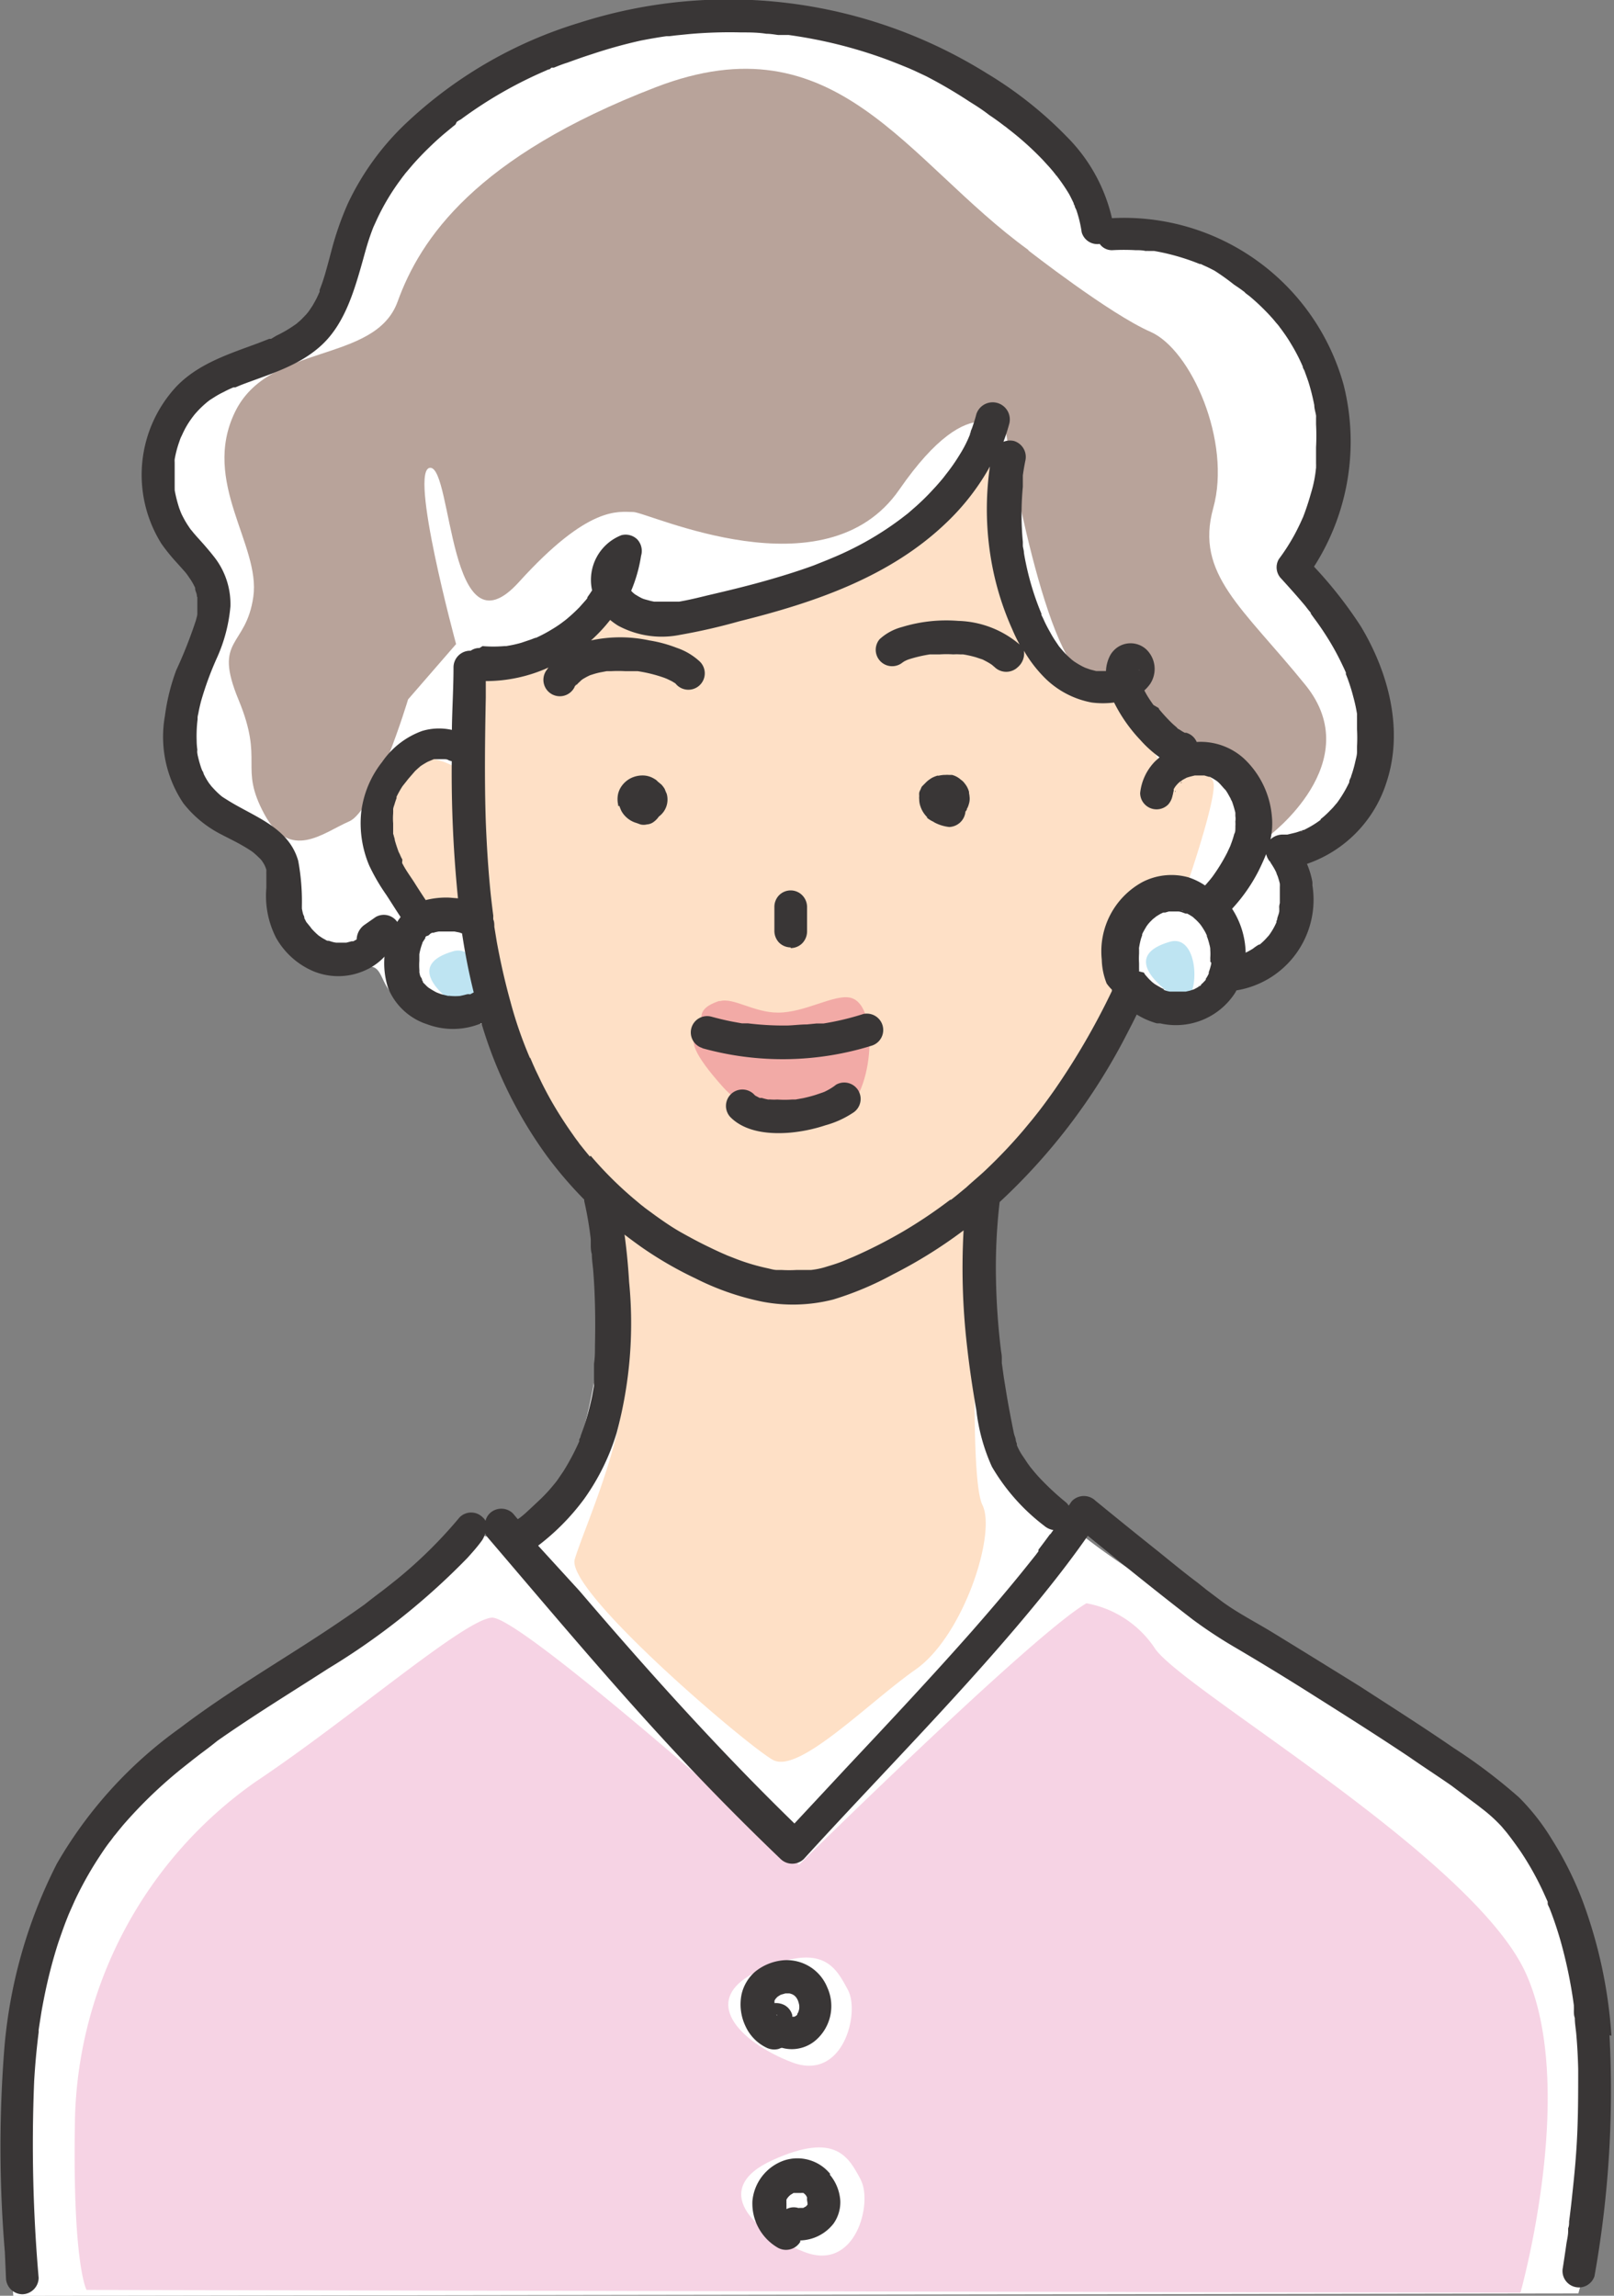
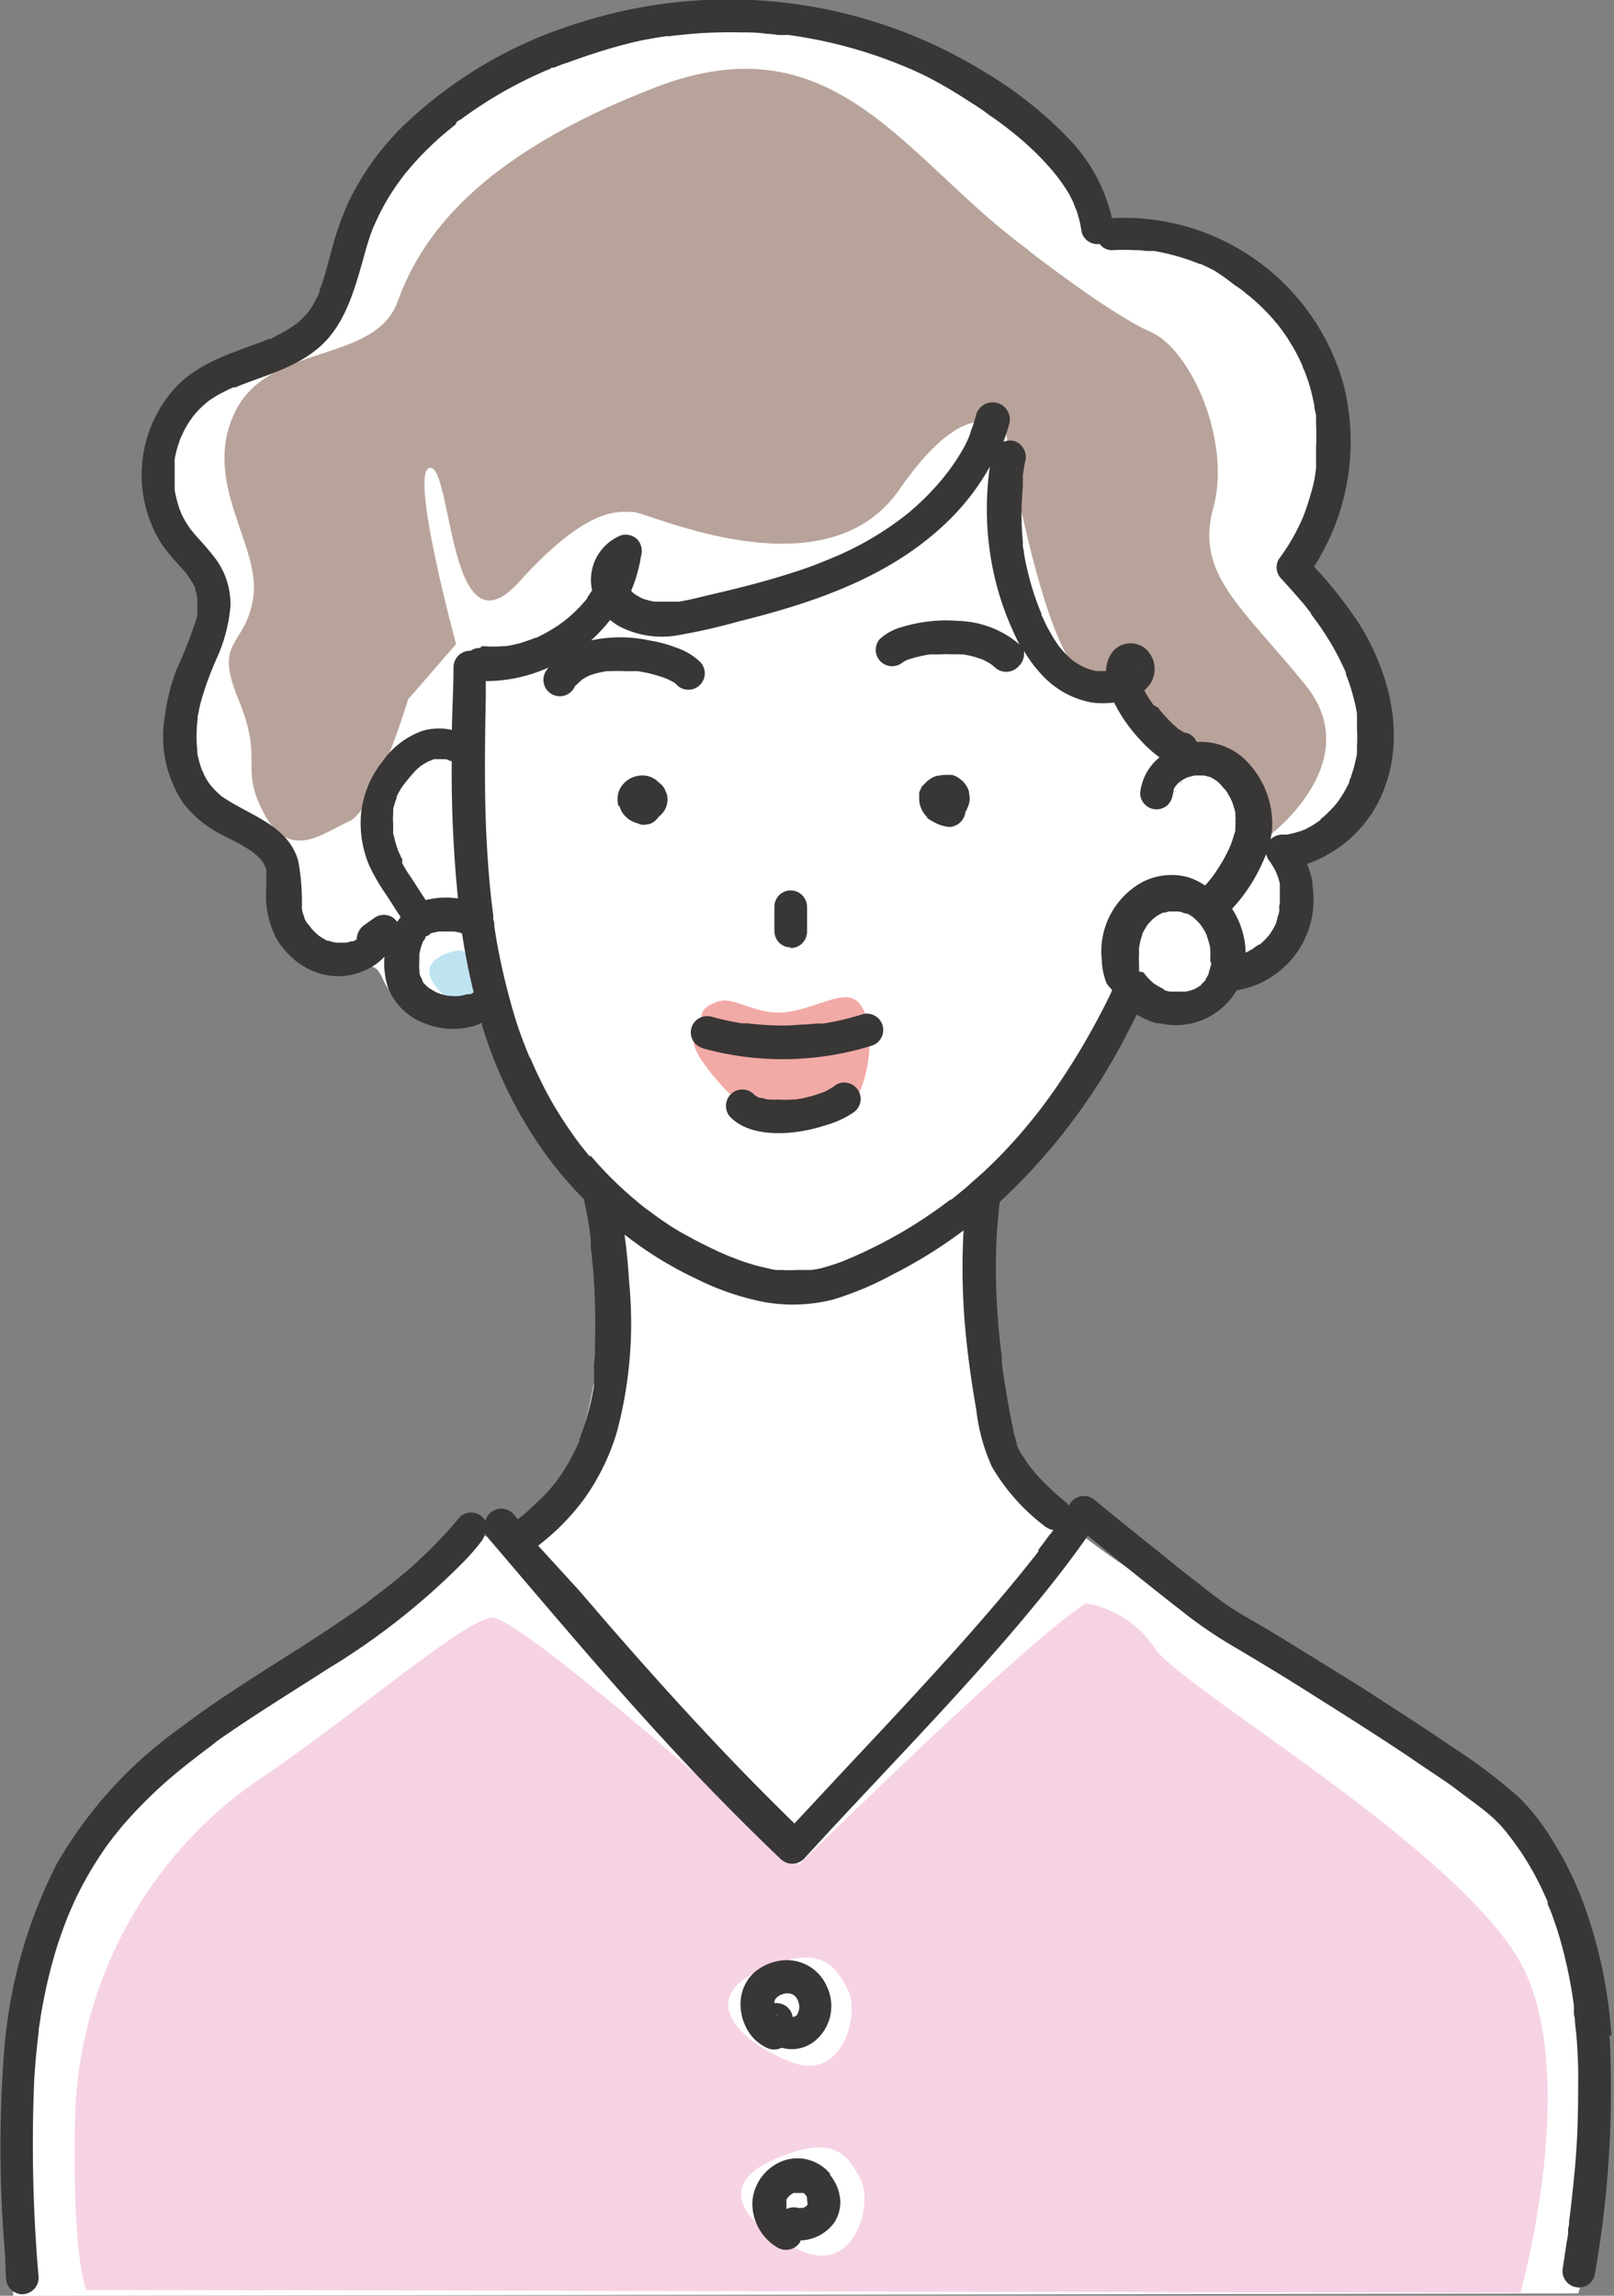
<svg xmlns="http://www.w3.org/2000/svg" viewBox="0 0 119.01 169.31">
  <rect x="0" y="0" width="119.01" height="169.31" fill="#808080" stroke="none" />
  <defs>
    <clipPath id="a" transform="translate(-0.01 -0.01)">
      <rect width="119.07" height="169.31" fill="none" />
    </clipPath>
  </defs>
  <g clip-path="url(#a)">
    <path d="M34.31,49.3l-.37,4.79s-7.36,2.21-6.08,7,2.58,6.26,2.58,6.26l5,.55s.92,9.21,4.6,14,4.24,6.45,4.24,6.45,2.21,12.7.36,16.75a50.71,50.71,0,0,1-4.77,8c6.73,6.25,14.75,18,19,15.6S74,115.39,73.61,112.31s-1.36-.06-4.42-5.52,2.86-19.38,2.86-19.38,5-1.47,6.82-5.34a88,88,0,0,0,3.5-9,3.6,3.6,0,0,1,0-4.42c1.65-2.57,5.15-1.29,5.15-1.29h1.83s5-5.89,2.58-9.39-5-2-5-2l-4.23-4.79-4.79-1.47s-3.13-5.89-3.87-9a38.77,38.77,0,0,1-.73-7.37l-1.29-.37s-4.78,7.92-16.93,11.23-11-.18-11-.18-1.66,3.87-4.79,4.6" transform="translate(-0.01 -0.01)" fill="#fee0c6" />
    <path d="M81.26,17.49A13.83,13.83,0,0,0,76.88,10C70.43,4.2,57.65-1.57,43.87,3.4c-21.8,7.88-17.11,19.74-22.06,21.75s-9.12,3.11-9.67,8.24,4.4,7.51,2.2,13.37-2.22,11.13,3.1,14.06,2.18,5.6,4.38,8,3.52,2.87,5.16,2.51.74,2.2,3.48,2.75A34.83,34.83,0,0,1,36,75.71S42.38,86.05,44,89s0,19.7-4.23,22.81-5.13.55-5.13.55a52.49,52.49,0,0,1-9.73,9.34c-4.42,3.39-11,6.1-17,11.91-6.4,6.16-6.49,14.18-6.92,20.63a108.57,108.57,0,0,0,0,15.09l115.4-.18s5.5-18.87-.37-29.49S98.6,125.9,90.72,120.58s-14.84-8.6-17-15.38-.73-18-.73-18L83.58,73.32s2.38,2.75,4.76.92l4-3.11a3.9,3.9,0,0,0,3.12-3.48c.18-2.93.36-4.58.36-4.58s7.15-1.28,5.68-9.71-5.31-11.54-5.31-11.54,7-12.64-1.65-19.6-13.31-4.73-13.31-4.73" transform="translate(-0.01 -0.01)" fill="#fff" />
-     <path d="M71.91,35.44s2.11-2.28,2.29-.7S74.37,47.4,77.71,49s5,2.17,5,2.17L86,57.06s3.51-.7,3.51.88-1.93,7.2-1.93,7.2-4.22,2.63-4.22,5.8-6.5,13.88-8.26,15.46-3,6.33-3,6.33-.7,16.16.35,18.27-1.41,9.67-4.92,12.13S58.91,130.86,57,129.8,41.69,117.33,42.39,115s3.69-8.78,3.69-13.53-.35-12.3-.35-12.3S39.23,85,38,79.55,35.41,67.9,35.41,67.9l-4.09-.48s-5.8-6.67-3.34-9.84,5.8-.87,5.8-.87l1.58-7s7-1.41,7.91-3a21.67,21.67,0,0,1,1.41-2.29S55,47.92,62.78,42.12s9.27-9.2,9.27-9.2" transform="translate(-0.01 -0.01)" fill="#fee0c6" />
    <path d="M53.07,73.85c1-.31,2.52.84,4.31.84,2,0,4.13-1.37,5.33-1.1,2.28.53,1.65,7.72-.81,8.59s-6.46.38-8.58-2-2.62-3.55-1.77-4-.88-1.58,1.52-2.36" transform="translate(-0.01 -0.01)" fill="#f2aaa6" />
    <path d="M75.83,18.44c-9-6.52-14.14-17.13-27.46-12S31,17.63,29.33,22.25s-9.51,3-12,8.16,1.9,9.79,1.36,13.6-3,3-1.09,7.61,0,4.9,1.9,8.43,4.35,1.36,6.25.54,4.35-9,4.35-9l3.54-4.08s-3.54-13-1.9-13,1.36,14.14,6.53,8.43,7.34-5.17,8.43-5.17S60.87,44,66.32,36.12,74.2,32,74.2,32s3,18,6.26,18S87,55.93,87,55.93s5.19,1.67,5.46,3.58,1.09,2.17,1.09,2.17,7.34-5.44,2.72-11.15-8.16-8.16-6.8-13.05-1.63-11.69-4.63-13-9-6-9-6" transform="translate(-0.01 -0.01)" fill="#b8a39a" />
-     <path d="M86.25,69.47c2.46-.72,2.23,5.31.56,4.19s-3.92-3.21-.56-4.19" transform="translate(-0.01 -0.01)" fill="#bee4f2" />
    <path d="M33.41,70.17c2.46-.72,2.24,5.31.56,4.19s-3.92-3.21-.56-4.19" transform="translate(-0.01 -0.01)" fill="#bee4f2" />
    <path d="M80.12,118.25c-4,2.33-21.19,19.28-21.19,19.28S38.38,119.1,36.26,119.31s-10.38,7.41-17.37,12.08A31.29,31.29,0,0,0,5.54,156.17c-.21,10.81.85,12.72.85,12.72l105.73.21s4.23-15,.42-23.52-25-20.76-27.33-23.94a7.7,7.7,0,0,0-5.09-3.39" transform="translate(-0.01 -0.01)" fill="#f6d3e4" />
    <path d="M62.54,146.78c.89,1.67-.35,6.79-4.17,5.31s-7-4.66-2.33-6.78,5.61-.19,6.5,1.47" transform="translate(-0.01 -0.01)" fill="#fff" />
    <path d="M63.48,160.78c.89,1.67-.35,6.79-4.16,5.31s-7-4.67-2.33-6.78,5.6-.2,6.5,1.47" transform="translate(-0.01 -0.01)" fill="#fff" />
    <path d="M59.54,162.24l0-.1h0a.36.36,0,0,0,0,.11h0m-1.59,0v0l0,.05s0,0,0,0,.07-.13.05-.11m-.09.27v.15s0-.05,0-.15m3.32-2.12a3.12,3.12,0,0,0-3.4-1,3.5,3.5,0,0,0-2.34,3,3.77,3.77,0,0,0,1.88,3.44,1.23,1.23,0,0,0,1.65-.44l0-.1A3.22,3.22,0,0,0,61.47,164a2.73,2.73,0,0,0,.5-1.68,3.33,3.33,0,0,0-.78-1.94M58.09,162l0,0s0-.06,0,0m1.46.46a.11.11,0,0,1,0,.05.31.31,0,0,1,0,.1h0l-.11.12,0,0-.2.11-.07,0h-.2a.28.28,0,0,1-.12,0,1.14,1.14,0,0,0-.85.09s0-.08,0-.11,0-.05,0-.07v-.15s0,0,0-.1,0,0,0,0v0a1.24,1.24,0,0,1,0-.16l0,.06,0-.08h0a.36.36,0,0,1,0-.09l.08-.13.06-.07a1.29,1.29,0,0,1,.17-.16l.1-.06.11-.07h0l.12,0,.12,0h.18l.09,0,0,0h0l.07,0h0a.13.13,0,0,1,.09,0l0,0,.07,0,.16.15v0h0a1.62,1.62,0,0,1,.1.18s0,0,0-.06a.19.19,0,0,0,0,.07l0,0s0,0,0,0a0,0,0,0,1,0,0h0a1.34,1.34,0,0,0,0,.2h0m0-.19s0,0,0,0a.1.1,0,0,1,0,0m-.53-.6h0l.11.06-.09-.05M56.48,151a1.31,1.31,0,0,0,.93.12l.21-.08.07,0a2.7,2.7,0,0,0,2.52-.61,3.33,3.33,0,0,0,.8-3.85,3.22,3.22,0,0,0-3.26-2,3.83,3.83,0,0,0-2.06.84,3.12,3.12,0,0,0-1,1.67,3.73,3.73,0,0,0,.3,2.37A3.25,3.25,0,0,0,56.48,151m.79-2.37,0-.05.06.07,0,0m1.47-1.24-.05,0,.05,0m-.06-.07h0c0-.07-.1-.15,0,0m-1.28-.17-.06.06.06-.06m-.08.07h0c-.07.05-.16.1,0,0m-.27.33a1.4,1.4,0,0,1,.1-.16l.1-.11s0,0,.09-.07l.18-.11.35-.1h.28a1.17,1.17,0,0,1,.2.06.83.83,0,0,1,.16.09l.1.09.07.09a1.62,1.62,0,0,1,.1.18,2.3,2.3,0,0,1,.1.35,1.41,1.41,0,0,1,0,.29,2.17,2.17,0,0,1-.07.24.75.75,0,0,1-.07.12h0l0,.06-.09.08a.54.54,0,0,1-.13.07l-.09,0h-.06s0-.08,0-.12a1.2,1.2,0,0,0-.55-.72,1.34,1.34,0,0,0-.76-.16,1.21,1.21,0,0,1,0-.18m1.19-77.63a1.21,1.21,0,0,0,.85-.35,1.26,1.26,0,0,0,.36-.86V66.88a1.24,1.24,0,0,0-.36-.85,1.2,1.2,0,0,0-1.7,0,1.23,1.23,0,0,0-.35.85v1.79a1.25,1.25,0,0,0,.35.86,1.23,1.23,0,0,0,.85.35M47,49.51h-.09l.16,0H47m-2.25,0h0m-2.24,1c-.07.09-.12.2,0,0M87.13,57.7l-.1.06h0c.12,0,.14-.07.11-.07m-18.81,2.6a2,2,0,0,0,.5.32,1,1,0,0,0,.17.1,2.92,2.92,0,0,0,.46.18A3.09,3.09,0,0,0,70,61a1.25,1.25,0,0,0,1.2-1.14,1.47,1.47,0,0,0,.1-.13l0-.06a1.22,1.22,0,0,0,.14-.33,1.3,1.3,0,0,0,.07-.48,2.65,2.65,0,0,0-.05-.38.31.31,0,0,0,0-.08,1.72,1.72,0,0,0-.18-.42,2.48,2.48,0,0,0-.28-.36l-.18-.14a1.33,1.33,0,0,0-.19-.14,1.57,1.57,0,0,0-.42-.18l-.24,0a1.07,1.07,0,0,0-.25,0h-.11a2.57,2.57,0,0,0-.4.06.17.17,0,0,0-.1,0,2.39,2.39,0,0,0-.37.15,2.41,2.41,0,0,0-.4.29l0,0-.1.1,0,0h0L68,58a.67.67,0,0,0-.1.21,1.12,1.12,0,0,0-.11.25,1.09,1.09,0,0,0,0,.25,1.15,1.15,0,0,0,0,.26,1.52,1.52,0,0,0,.09.51,2,2,0,0,0,.52.82m22.13-2s-.05,0,0,0m-3.83,0h0c-.07.12,0,.2,0,0M45.68,59.45a3.65,3.65,0,0,0,.14.35,1.73,1.73,0,0,0,.3.41,1.85,1.85,0,0,0,.84.5h0l.27.1a1,1,0,0,0,.48,0,.93.93,0,0,0,.45-.15,1.6,1.6,0,0,0,.43-.43l0,0a1.55,1.55,0,0,0,.58-1.68l-.08-.18-.07-.18a2.26,2.26,0,0,0-.23-.31l-.18-.15-.1-.08a.82.82,0,0,0-.25-.2,1.63,1.63,0,0,0-.92-.25,1.94,1.94,0,0,0-.91.25,1.87,1.87,0,0,0-.66.65,1.7,1.7,0,0,0-.18.44,1.89,1.89,0,0,0,0,.82l0,.09m73.24,90.69a35.07,35.07,0,0,0-2.1-9.87,25.17,25.17,0,0,0-2.28-4.59,16.28,16.28,0,0,0-2.43-3.11,40.35,40.35,0,0,0-4.85-3.67c-2.25-1.55-4.54-3-6.85-4.5q-3.22-2-6.48-4c-1.21-.74-2.51-1.4-3.67-2.24l-.86-.65-.2-.15-.16-.12-.61-.49c-1-.75-1.91-1.5-2.86-2.27q-2.22-1.77-4.42-3.57l-.26-.21a1.23,1.23,0,0,0-1.74,0,1.59,1.59,0,0,0-.15.21l-.1.14a1,1,0,0,0-.21-.25,19.93,19.93,0,0,1-1.85-1.71c-.27-.28-.52-.58-.77-.89l0,0,0,0c-.06-.08-.11-.16-.17-.23l-.36-.54a4.27,4.27,0,0,1-.46-.84l0-.11a2.09,2.09,0,0,1-.08-.23c0-.18-.1-.35-.14-.54-.13-.63-.25-1.26-.37-1.9s-.25-1.46-.37-2.2l-.15-1.08,0-.1,0-.29c0-.23-.06-.46-.08-.69a51,51,0,0,1-.35-5.09,41.77,41.77,0,0,1,.27-5.7,44.63,44.63,0,0,0,9.4-12.43c.24-.46.48-.93.71-1.4a5.75,5.75,0,0,0,1.48.65l.12,0,.12,0a5.19,5.19,0,0,0,5.5-2.2,1.71,1.71,0,0,0,.13-.23,6.77,6.77,0,0,0,5.6-7.76,2,2,0,0,0,0-.24,6.18,6.18,0,0,0-.4-1.33,9.33,9.33,0,0,0,5.86-6c1.29-3.87.15-8.13-1.89-11.52A31,31,0,0,0,96.9,41.8a17.1,17.1,0,0,0,2.18-13.42A16.8,16.8,0,0,0,82,16.1h0a12.44,12.44,0,0,0-3.32-6,29.18,29.18,0,0,0-5.92-4.69,36,36,0,0,0-30-3.73,32.23,32.23,0,0,0-13,7.6,19.76,19.76,0,0,0-4.1,5.74,22.77,22.77,0,0,0-1.22,3.51c-.15.57-.3,1.13-.46,1.69-.08.26-.16.52-.25.77l-.15.4a.78.78,0,0,0,0,.14,1.3,1.3,0,0,0-.06.12,5.71,5.71,0,0,1-.35.7,3.13,3.13,0,0,1-.22.36l-.12.18-.1.14-.17.2-.29.3a3.65,3.65,0,0,1-.3.27l-.1.09-.09.06a9.07,9.07,0,0,1-1.38.81L20,25l-.05,0-.09,0-.82.32c-2.13.79-4.37,1.49-6,3.17a9.57,9.57,0,0,0-1.12,11.63,14.23,14.23,0,0,0,1.2,1.47l.56.63.14.18h0l.28.41c.08.13.15.25.22.39l.08.16,0,.07c0,.13.08.26.11.4s0,.15.05.22v.08c0,.31,0,.62,0,.92v.07l0,.14c0,.17-.07.35-.11.52A33.89,33.89,0,0,1,13,49.45a15.44,15.44,0,0,0-.83,3.36,8.78,8.78,0,0,0,1.36,6.44,8.32,8.32,0,0,0,2.8,2.3c.49.26,1,.5,1.47.77.23.13.45.26.66.4a2.32,2.32,0,0,1,.3.22l0,0,.19.17.26.25.11.13a.45.45,0,0,1,.05.08,1.82,1.82,0,0,1,.2.36h0a2.09,2.09,0,0,1,.08.23c0,.07,0,.13,0,.2a.84.84,0,0,0,0,.1h0c0,.06,0,.12,0,.19,0,.28,0,.55,0,.83a6.8,6.8,0,0,0,.71,3.68,5.73,5.73,0,0,0,2.74,2.47,4.8,4.8,0,0,0,3.86-.07,4.3,4.3,0,0,0,1.4-1,5.9,5.9,0,0,0,.27,2.32,4.65,4.65,0,0,0,2.88,2.67,5.42,5.42,0,0,0,4-.08,32.12,32.12,0,0,0,4.83,9.8,30,30,0,0,0,2.75,3.21s0,.07,0,.11a26.41,26.41,0,0,1,.48,2.8c0-.22,0,0,0,.08s0,.23,0,.34,0,.46.08.69c0,.44.08.89.11,1.33.14,1.81.16,3.64.12,5.46,0,.43,0,.86-.07,1.28,0,.21,0,.42,0,.62s0,.22,0,.34l0,.14v0s0,.22,0,.24,0,.19,0,.29l-.12.66c-.08.42-.18.83-.29,1.25s-.23.82-.37,1.23l-.21.58c0,.09-.07.17-.1.26l0,.13v0h0a17.3,17.3,0,0,1-1.17,2.21l-.43.63c-.06.09-.13.17-.2.26v0l-.1.12c-.3.37-.63.73-1,1.08s-.7.66-1.07,1l-.26.22-.13.1h0l-.17.12-.36-.43a1.23,1.23,0,0,0-1.71,0,1.16,1.16,0,0,0-.31.55.89.89,0,0,0-.21-.26,1.2,1.2,0,0,0-1.7,0,33.82,33.82,0,0,1-4.62,4.57l-.58.46-.33.26-.13.1.1-.08-.15.12c-.43.32-.86.65-1.3,1-.88.63-1.78,1.24-2.68,1.84-3.65,2.42-7.45,4.62-10.94,7.28a31.82,31.82,0,0,0-9.07,10,36.6,36.6,0,0,0-3.9,14,93.31,93.31,0,0,0,.07,14.67L.45,168a1.23,1.23,0,0,0,1.2,1.21A1.23,1.23,0,0,0,2.86,168a113.63,113.63,0,0,1-.33-14.53c.07-1.2.18-2.39.33-3.58v0l0-.18.06-.4.15-.95c.1-.57.21-1.13.33-1.69.25-1.15.55-2.28.91-3.4.19-.55.38-1.1.59-1.64l.15-.38.09-.21.36-.81a26.26,26.26,0,0,1,1.7-3.08c.32-.49.65-1,1-1.43l.22-.3.12-.14c.17-.22.35-.43.52-.64a33.58,33.58,0,0,1,4.6-4.4l.58-.46h0l.13-.1.36-.28c.43-.32.86-.64,1.3-1,.88-.62,1.78-1.22,2.69-1.82,1.82-1.19,3.67-2.34,5.5-3.52a51.44,51.44,0,0,0,10.26-8.16c.35-.39.7-.78,1-1.19a1.56,1.56,0,0,0,.3-.62,1.52,1.52,0,0,0,.22.34c5.35,6.26,10.64,12.6,16.38,18.52q2.55,2.63,5.19,5.16a1.23,1.23,0,0,0,1.71,0c2.9-3.18,5.87-6.29,8.8-9.44s6.07-6.61,8.89-10.1c1.13-1.4,2.22-2.82,3.25-4.3,2.56,2.09,5.13,4.17,7.74,6.18a34.53,34.53,0,0,0,3.23,2.12q3,1.77,5.88,3.6c2.3,1.45,4.6,2.91,6.86,4.42,1,.7,2.09,1.4,3.12,2.12l1.33,1,.59.44,0,0,0,0,.28.22a11.28,11.28,0,0,1,1.49,1.35l.37.44.17.22.13.17q.38.51.72,1a21.82,21.82,0,0,1,1.26,2.14c.18.35.35.7.51,1.06l.23.51,0,.12c0,.12.09.24.14.37.3.76.56,1.54.79,2.33a34.45,34.45,0,0,1,1,4.82V148a2.51,2.51,0,0,1,0,.27c0,.19,0,.37.07.56,0,.44.09.89.12,1.33.07.82.11,1.63.13,2.44,0,1.59,0,3.18-.07,4.77s-.2,2.94-.36,4.41c-.07.69-.15,1.37-.24,2.06,0,.17,0,.33-.07.5l0,.21c0,.31-.08.62-.13.94-.08.58-.17,1.16-.26,1.75a1.21,1.21,0,0,0,2.33.64,77.78,77.78,0,0,0,1.11-17.77M89.32,71s0,.06,0,.09a4.4,4.4,0,0,1-.18.62.69.69,0,0,1,0,.1h0a2.49,2.49,0,0,1-.15.28.36.36,0,0,1-.07.1l0,.08-.13.14a2.18,2.18,0,0,1-.22.21h0l0,.05h0l0,0h0a5.39,5.39,0,0,1-.52.3l0,0h0l-.3.1-.31.07-.09,0c-.21,0-.42,0-.62,0h-.21l-.24,0a1.67,1.67,0,0,1-.57-.19s.22.1.1,0l-.15-.07-.28-.16-.23-.14,0,0-.18-.14-.21-.2c-.1-.1-.19-.21-.28-.31a.76.76,0,0,1-.12-.19L84,71.65v0a1.05,1.05,0,0,0,0-.19s0-.38,0-.21,0-.16,0-.21a5.46,5.46,0,0,1,0-.7c0-.11,0-.22,0-.33a.37.37,0,0,1,0-.11,6.4,6.4,0,0,1,.14-.66l.09-.26,0-.08v0c.1-.21.22-.41.34-.61,0,0,.07-.08.09-.12l.14-.16.21-.21.1-.08s.22-.16.07-.07l.16-.1.21-.13.23-.11.14,0,.28-.08.2,0h.51a1.22,1.22,0,0,1,.26.06l.27.1.12,0c.14.08.28.16.41.25l0,0,.13.12a2.83,2.83,0,0,1,.25.24,2.2,2.2,0,0,1,.2.23l0,0h0a5.28,5.28,0,0,1,.35.56L89,69h0V69a.14.14,0,0,1,0,.06v0a4.44,4.44,0,0,1,.19.62,1.59,1.59,0,0,1,.06.3s0,0,0,.08a4,4,0,0,1,0,.6,2.45,2.45,0,0,1,0,.27m-2-3.75h0c-.06,0-.2-.1,0,0m2,2.81h0m3.41-.2c-.14.12,0,0,0,0l0,0m1.68-3a1,1,0,0,0,0,.24.59.59,0,0,0,0,.13c0,.17-.08.34-.13.51s0,.17-.08.25a1.17,1.17,0,0,1,0,.11,5,5,0,0,1-.51.9l0,0h0a1.46,1.46,0,0,1-.16.19,4.64,4.64,0,0,1-.38.39l-.18.16-.06,0a3.41,3.41,0,0,0-.44.3,5.7,5.7,0,0,1-.54.3l0,0a6.21,6.21,0,0,0-1-3.24,12.43,12.43,0,0,0,1.94-2.77q.31-.62.57-1.26a1.5,1.5,0,0,0,.31.6c-.13-.16,0-.06,0,0l.14.22a4.68,4.68,0,0,1,.3.54l0,0a1.17,1.17,0,0,0,.09.24,5.54,5.54,0,0,1,.17.58,2.38,2.38,0,0,1,0,.26s0,0,0,.06c0,.19,0,.39,0,.58s0,.35,0,.52m5.24-9.23v0c0-.07.07-.16,0,0m-80,6.3c0-.06,0-.11,0,0m10.06-.27a2.53,2.53,0,0,1-.18-.37l-.1-.2v0c-.1-.28-.2-.57-.28-.86,0-.12-.06-.23-.08-.35A2.26,2.26,0,0,1,29,61.5s0,0,0-.06,0-.15,0-.22,0-.33,0-.49a4.45,4.45,0,0,1,0-.73s0,.08,0-.06a2.07,2.07,0,0,0,0-.22c0-.14.07-.29.11-.43s.09-.28.14-.42l0-.1,0,0a7.44,7.44,0,0,1,.44-.78L30,57.6l.1-.13h0l.52-.6.25-.23a.52.52,0,0,0,.11-.1,5.84,5.84,0,0,1,.57-.35l.14-.06h0L32,56l.16,0h0c.12,0,.24,0,.36,0h.21c.13,0,.26,0,.38.09l.21.06a92.21,92.21,0,0,0,.46,10.11l-.62-.05a6.16,6.16,0,0,0-1.76.18c-.25-.38-.5-.76-.74-1.14-.33-.54-.7-1-1-1.6m5,9.68.07,0-.07,0m0,0-.06,0-.12,0-.32.08-.23.05h0a4.21,4.21,0,0,1-.71,0s-.28-.06-.08,0,0,0-.07,0l-.37-.09a2.29,2.29,0,0,1-.37-.12l-.13-.05a5.73,5.73,0,0,1-.59-.35l-.1-.08-.19-.19-.08-.08,0,0,0,0-.05-.06s0-.08,0-.06l-.06-.08s0,0,0-.06v0a.31.31,0,0,0-.05-.1l.05.07A2.58,2.58,0,0,1,31,72a2.64,2.64,0,0,1-.07-.3.86.86,0,0,0,0-.17s0,0,0,0a5.15,5.15,0,0,1,0-.68c0-.11,0-.22,0-.32s0-.13,0-.15a4.55,4.55,0,0,1,.17-.66,1.12,1.12,0,0,1,.05-.13c0-.09.09-.18.14-.27l.08-.12s0,0,0-.07l0,0,0,0,0,0,.06-.07L31.6,69a.31.31,0,0,1,.08-.07h0l.06-.06,0,0,.13-.07-.08,0,.1,0h0s.08,0,.08,0a2.74,2.74,0,0,1,.39-.09l.09,0h0l.44,0h.44l.2,0h0l.35.07.2.07c.22,1.46.5,2.91.86,4.35l-.3.16m-.63-4.56.07,0h0l-.07,0m1.36-21a1.09,1.09,0,0,0-.65.2h-.06a1.23,1.23,0,0,0-1.21,1.2c0,1.55-.1,3.09-.12,4.64a4.32,4.32,0,0,0-2.2.08,6.08,6.08,0,0,0-2.94,2.28,7.39,7.39,0,0,0-1.55,3.75,8,8,0,0,0,.59,3.88A14.49,14.49,0,0,0,28.49,66c.36.55.7,1.1,1.06,1.64-.09.12-.17.23-.25.36a1.2,1.2,0,0,0-1.59-.36l-.8.56a1.36,1.36,0,0,0-.6,1.09l-.25.14h0l0,0,0,0-.07,0-.06,0-.38.1-.14,0H25l-.21,0a2.21,2.21,0,0,1-.35-.08l-.19-.06-.1,0h0a.91.91,0,0,1-.17-.09,2.5,2.5,0,0,1-.35-.21l-.12-.08h0l0,0a5.39,5.39,0,0,1-.54-.53l-.07-.1,0,0L22.59,68l-.09-.18-.05-.09,0-.06c0-.07-.05-.14-.08-.22s-.07-.28-.1-.43v0s0-.17,0-.19A16.47,16.47,0,0,0,22,63.5c-.7-2.49-3.26-3.25-5.21-4.48l-.35-.22-.12-.09h0a6.16,6.16,0,0,1-.58-.56l-.23-.25c.18.2-.05-.08-.1-.15a5.38,5.38,0,0,1-.38-.66c0-.07-.17-.41-.07-.14l-.12-.32c-.08-.24-.15-.48-.21-.73s-.05-.22-.07-.34,0-.25,0-.26a5.34,5.34,0,0,1-.05-.69,10,10,0,0,1,.07-1.55s0-.08,0-.12v0c0-.13.05-.27.07-.4s.11-.53.18-.8A23.64,23.64,0,0,1,16,48.54a11.66,11.66,0,0,0,1-3.8,5.62,5.62,0,0,0-1.2-3.66c-.4-.51-.83-1-1.26-1.47l-.26-.3s-.18-.23-.2-.24c-.12-.17-.24-.35-.35-.53s-.22-.39-.32-.59l-.07-.16-.11-.29a10.11,10.11,0,0,1-.34-1.34v0a.31.31,0,0,0,0-.1l0-.31c0-.24,0-.48,0-.72s0-.45,0-.67c0,0,0-.14,0-.2a.35.35,0,0,1,0-.06,1.43,1.43,0,0,1,0-.22,7.91,7.91,0,0,1,.36-1.35,2.49,2.49,0,0,1,.11-.29h0l.06-.12c.1-.22.2-.43.32-.64a6.65,6.65,0,0,1,.36-.56l.18-.25c-.18.25.07-.09.12-.14a7.34,7.34,0,0,1,.94-.91l.13-.1.33-.21a6.3,6.3,0,0,1,.72-.4,7.36,7.36,0,0,1,.7-.33l.08,0,.06,0,.43-.18c2.09-.8,4.33-1.41,6-3s2.36-4,3-6.28c.15-.55.3-1.09.48-1.62.09-.26.18-.51.28-.76l.07-.15h0l.2-.44a16.76,16.76,0,0,1,1.7-2.85l.22-.3h0a1.09,1.09,0,0,0,.13-.17l.56-.66c.37-.42.75-.82,1.16-1.22s.81-.77,1.24-1.13l.63-.52.13-.1L33.69,9l.1-.07L34,8.81a31.35,31.35,0,0,1,6.23-3.58l.22-.1.07,0L40.68,5,40.85,5c.32-.13.64-.26,1-.37.6-.22,1.19-.43,1.79-.62A35.85,35.85,0,0,1,47.27,3c.62-.12,1.24-.23,1.87-.32l.11,0h.11l.49-.06,1-.1a34.1,34.1,0,0,1,3.78-.12c.63,0,1.25,0,1.88.1.29,0,.58.05.87.09l.41,0,.23,0,.14,0a35.21,35.21,0,0,1,3.52.67,34.86,34.86,0,0,1,3.48,1.05c.55.2,1.1.42,1.64.64l0,0,.22.09.43.19.85.4A35.07,35.07,0,0,1,71.49,7.5c.5.31,1,.63,1.47,1,.26.17.51.35.77.54l.33.25.14.1.06.05.06.05a22.45,22.45,0,0,1,2.57,2.3l.52.57.29.34a1.15,1.15,0,0,0,.14.17c0,.08.08.12,0,0a13.9,13.9,0,0,1,1,1.45c.12.22.23.45.34.68,0,0,0,.1.07.16l0,0c0,.12.09.24.13.35a9.21,9.21,0,0,1,.39,1.63A1.2,1.2,0,0,0,81.1,18a1.09,1.09,0,0,0,.94.46,15.69,15.69,0,0,1,1.68,0c.25,0,.51,0,.76.06a2.3,2.3,0,0,1,.26,0h.12l.26,0a16.39,16.39,0,0,1,3.2.9l.15.06.08,0,.25.12c.26.11.51.24.76.37A16.26,16.26,0,0,1,91,21c.21.14.42.28.62.43l.16.12h0l.07.08.28.21a15.77,15.77,0,0,1,1.2,1.11c.19.19.37.39.55.59l.24.29.14.16s.2.26.08.11l.06.08.1.13.25.35c.16.23.31.46.45.7a13,13,0,0,1,.8,1.52l.07.16h0c0,.12.1.23.14.35s.2.54.29.82a15.86,15.86,0,0,1,.42,1.68c0,.25.09.51.13.76v0a1.11,1.11,0,0,1,0,.17c0,.16,0,.32,0,.48a16,16,0,0,1,0,1.7c0,.27,0,.55,0,.82s0,.26,0,.39a1.64,1.64,0,0,1,0,.22.66.66,0,0,1,0,.13V34.5a9.24,9.24,0,0,1-.37,1.87c-.17.61-.37,1.22-.6,1.81a1,1,0,0,0-.07.15v0c-.07.15-.13.29-.2.43-.14.29-.28.57-.44.85a14.68,14.68,0,0,1-1.06,1.63,1.19,1.19,0,0,0,.19,1.46c.6.66,1.2,1.33,1.76,2,.13.17.26.34.4.5h0l0,.06.23.32c.27.36.53.73.77,1.1A18.91,18.91,0,0,1,99,49.07c.09.18.17.36.25.54l0,.06s0,0,0,.06l.13.33c.15.42.29.84.4,1.28a11.78,11.78,0,0,1,.29,1.31c0,.05,0,.1,0,.15a.89.89,0,0,0,0,.11c0,.05,0,.13,0,.16,0,.23,0,.46,0,.69a11.8,11.8,0,0,1,0,1.33l0,.29a.38.38,0,0,1,0,.1v0c0,.22-.07.45-.12.67a9.11,9.11,0,0,1-.37,1.26,1.67,1.67,0,0,0-.08.2l0,.09c-.08.17-.17.34-.26.51a9.47,9.47,0,0,1-.6.95h0a1.46,1.46,0,0,1-.16.19,4,4,0,0,1-.39.43c-.15.16-.31.31-.48.46l-.22.18,0,0s0,0,0,.05h0l0,0,0,0h0a7,7,0,0,1-1,.63l-.23.12,0,0-.06,0h0l0,0a5.66,5.66,0,0,1-.58.2l-.59.14h-.21l-.2,0a1.35,1.35,0,0,0-.83.35,5.3,5.3,0,0,0,.1-1.73,6.61,6.61,0,0,0-2.06-4.23,4.74,4.74,0,0,0-3.48-1.22,1.19,1.19,0,0,0-.77-.68l-.11,0,0,0a3.45,3.45,0,0,1-.41-.25c-.08,0-.35-.29,0,0l-.2-.16a6,6,0,0,1-.46-.42,12.64,12.64,0,0,1-.85-.94s-.12-.17,0,0,0,0,0-.05L85.06,52c-.13-.18-.26-.37-.38-.56s-.2-.34-.29-.51l0,0a3.08,3.08,0,0,0,.42-.47,2,2,0,0,0-.28-2.56,1.71,1.71,0,0,0-2.42.11,1.65,1.65,0,0,0-.28.41,2.73,2.73,0,0,0-.27,1.08H81l-.16,0-.43-.11-.37-.13-.17-.08a6,6,0,0,1-.69-.41l0,0-.13-.1-.3-.27a7.82,7.82,0,0,1-.55-.6l-.1-.12,0,0-.23-.34a7.45,7.45,0,0,1-.43-.71c-.14-.24-.27-.49-.39-.74l-.15-.33a2,2,0,0,1-.1-.21l0-.08a20.31,20.31,0,0,1-1.1-3.5c-.07-.33-.14-.66-.19-1,0-.16-.06-.33-.08-.5v0l0-.3a21.74,21.74,0,0,1,0-4.06c0-.17,0-.34,0-.51l0-.25v-.08c.05-.36.11-.71.18-1.06a1.23,1.23,0,0,0-.84-1.48,1.34,1.34,0,0,0-.77.06,13.24,13.24,0,0,0,.41-1.26A1.21,1.21,0,0,0,72,30.56c-.07.28-.16.56-.25.83s-.09.25-.14.37,0,.13-.07.2a.24.24,0,0,0,0,.07,8.81,8.81,0,0,1-.76,1.5,13.86,13.86,0,0,1-1,1.44l-.1.13q-.12.16-.24.3c-.21.25-.42.49-.64.72-.38.42-.79.82-1.21,1.2l-.63.55-.35.27-.13.1,0,0a22.88,22.88,0,0,1-3,1.92c-.6.32-1.22.62-1.85.89l-.19.08,0,0h0l-.43.18-1,.4c-1.26.46-2.54.85-3.83,1.21s-2.67.69-4,1c-.69.17-1.39.34-2.09.46l-.21,0h-.05l-.48,0-.54,0h-.49l-.08,0-.24-.05-.48-.13-.16-.06h0a4.63,4.63,0,0,1-.43-.24,1.1,1.1,0,0,1-.14-.09h0l0,0a1.75,1.75,0,0,1-.24-.23A10.94,10.94,0,0,0,47.28,41,1.25,1.25,0,0,0,47,39.79a1.23,1.23,0,0,0-1.17-.31,3.54,3.54,0,0,0-2.16,4.07c-.09.13-.17.26-.26.38l-.09.13,0,.06,0,0-.1.13-.48.54a12.38,12.38,0,0,1-1,.92l-.13.1-.24.18c-.21.15-.42.29-.64.42a10.6,10.6,0,0,1-1.2.64l-.05,0h0l-.34.13-.68.23c-.24.07-.49.13-.74.18l-.39.07-.14,0h0a9.51,9.51,0,0,1-1.6,0m53.86,9.6-.09,0,.09,0M84,49.48c0-.06.07-.16,0,0M43.51,85.31c-.24-.28-.47-.57-.7-.86h0a1.33,1.33,0,0,1-.14-.19c-.13-.17-.26-.34-.38-.52-.45-.63-.87-1.27-1.27-1.93s-.73-1.27-1.06-1.93l-.48-1c-.07-.17-.15-.33-.22-.5l-.09-.21L39.1,78l0,.07a30.07,30.07,0,0,1-1.46-4.22c-.4-1.44-.73-2.91-1-4.39l-.18-1.1c0-.18,0-.37-.08-.55l0-.19a.44.44,0,0,0,0-.1v0c-.1-.77-.19-1.54-.26-2.32-.14-1.53-.23-3.07-.29-4.6-.1-3-.06-6.1,0-9.15,0-.4,0-.81,0-1.21a11.17,11.17,0,0,0,4.62-1l-.15.21a1.21,1.21,0,1,0,2.08,1.22c0-.06.09-.12.13-.19l0,.06.05-.06c.1-.11.22-.21.33-.32h0a1.64,1.64,0,0,1,.22-.14c.13-.08.26-.14.4-.21l0,0,.22-.07a5.18,5.18,0,0,1,.53-.14l.48-.09h0l.31,0a9.73,9.73,0,0,1,1.08,0l.54,0,.21,0h-.07l.1,0h.13A10.57,10.57,0,0,1,49,50l.2.08.35.17.26.16.07.08a1.21,1.21,0,1,0,1.71-1.71,4.74,4.74,0,0,0-1.7-1,9.76,9.76,0,0,0-2-.54,10.22,10.22,0,0,0-4.3,0A11.79,11.79,0,0,0,45,45.73a5,5,0,0,0,.6.43,6.78,6.78,0,0,0,4.55.67,43.7,43.7,0,0,0,4.37-1c5.51-1.37,11.1-3.26,15.28-7.28A17.37,17.37,0,0,0,73,34.42a22.18,22.18,0,0,0,.26,7.75,21.14,21.14,0,0,0,1.39,4.25c.16.38.34.75.54,1.12l0,0a7.28,7.28,0,0,0-4.52-1.74,11.14,11.14,0,0,0-4.14.45,3.91,3.91,0,0,0-1.66.9,1.21,1.21,0,0,0,1.7,1.71h0l.14-.09.19-.09.14-.05a10.41,10.41,0,0,1,1.54-.36h0l.23,0,.5,0a8.34,8.34,0,0,1,1,0,3.91,3.91,0,0,1,.49,0l.22,0h0a7.93,7.93,0,0,1,.94.21l.51.17,0,0,.23.12a4.12,4.12,0,0,1,.45.27l0,0,.2.17a1.23,1.23,0,0,0,1.71,0A1.33,1.33,0,0,0,75.51,48a9.7,9.7,0,0,0,1.36,1.82,6.61,6.61,0,0,0,3.64,2,6.5,6.5,0,0,0,1.65,0,11.41,11.41,0,0,0,1.94,2.77,8.48,8.48,0,0,0,1.41,1.27l-.31.28a3.91,3.91,0,0,0-1.12,2.36,1.21,1.21,0,0,0,2.06.85,1.38,1.38,0,0,0,.35-.85c0,.42,0,0,.06-.15a.5.5,0,0,0,0-.13s0,0,0,0a2.13,2.13,0,0,1,.16-.25l.15-.17.12-.11h0a.21.21,0,0,1,.1-.06,1,1,0,0,1,.16-.12l.28-.15.23-.07.36-.09.12,0h.58l.34.1.07,0h0l0,0c.13.07.26.14.38.22l.15.1.08.07c.2.18.36.4.55.59l-.07-.08.08.09.13.2.24.43c0,.05.05.11.08.17s.09.25.13.38.09.31.13.47l0,.16,0,.17c0,.13,0,.1,0-.08a1.37,1.37,0,0,1,0,.41,2.28,2.28,0,0,1,0,.37.66.66,0,0,1,0,.14c0,.13,0,.27-.08.4a6.91,6.91,0,0,1-.25.77,1.34,1.34,0,0,1-.07.18h0l-.21.45a13.34,13.34,0,0,1-1.09,1.77l-.08.1-.07.09-.29.34a.94.94,0,0,1-.1.1,4.83,4.83,0,0,0-1.23-.6,4.66,4.66,0,0,0-3.38.35,5.82,5.82,0,0,0-3,5.72,5.07,5.07,0,0,0,.36,1.76A3.24,3.24,0,0,0,82,73a.41.41,0,0,0,0,.09,52.8,52.8,0,0,1-4.22,7.28c-.38.54-.77,1.08-1.18,1.61h0v0l-.15.19-.31.39-.68.82a37.42,37.42,0,0,1-2.74,2.89c-.47.45-1,.88-1.45,1.3l-.75.62-.38.3-.06,0-.15.11a35.13,35.13,0,0,1-3.33,2.23,36.16,36.16,0,0,1-3.67,1.87l-.24.1h0l-.47.2c-.4.16-.8.29-1.21.41a5.68,5.68,0,0,1-1.21.26c.3,0,0,0-.08,0l-.3,0q-.34,0-.69,0a9.48,9.48,0,0,1-1.07,0l-.29,0h-.07c-.22,0-.44-.07-.66-.12a15.31,15.31,0,0,1-2.31-.68l-.51-.2-.18-.07-.18-.08c-.4-.17-.8-.36-1.19-.55-.67-.32-1.32-.67-2-1.05s-1.3-.81-1.93-1.26l-.79-.58-.07-.06-.22-.17-.5-.42a27.54,27.54,0,0,1-3.2-3.19m33.9,27.88c-.29.4-.58.79-.88,1.18l0,.06,0,.06-.21.28-.52.65c-1.33,1.67-2.73,3.31-4.14,4.92-3,3.4-6.09,6.7-9.19,10l-3.93,4.22c-5.58-5.43-10.78-11.22-15.84-17.14L39.69,114a17,17,0,0,0,3.39-3.44,16.69,16.69,0,0,0,2.4-4.88,31.06,31.06,0,0,0,.92-11.11c-.07-1.18-.18-2.35-.34-3.51.4.31.81.61,1.23.91a27.61,27.61,0,0,0,4,2.32A19.56,19.56,0,0,0,56.18,96a12,12,0,0,0,5.26-.15A23.22,23.22,0,0,0,65.84,94a34.73,34.73,0,0,0,5.22-3.25,50.15,50.15,0,0,0,.23,8.31c.18,1.65.42,3.3.71,4.93a13.88,13.88,0,0,0,1.15,4.19A14.94,14.94,0,0,0,77,112.53a1.38,1.38,0,0,0,.68.32l-.25.35M56.84,81.08c-.22,0-.11,0,0,0m32.21-12L89,69h0c0,.06,0,.13,0,.09m-27.45,11a4.57,4.57,0,0,1-.71.42l-.08,0,.09,0-.18.07-.5.17c-.31.1-.63.18-.95.25l-.56.1-.26,0a7.66,7.66,0,0,1-1.07,0,3.87,3.87,0,0,1-.48,0h-.07l.07,0a1.25,1.25,0,0,0-.19,0,4.21,4.21,0,0,1-.48-.12l-.16,0-.32-.17h0a.94.94,0,0,1-.1-.1,1.21,1.21,0,0,0-1.75,1.67s0,0,0,0c1.11,1.14,2.94,1.29,4.44,1.16A11.66,11.66,0,0,0,60.87,83a7,7,0,0,0,2-.9,1.21,1.21,0,0,0-1.22-2.09m-.79.45h0m-9.08-3.15a22.08,22.08,0,0,0,12.53-.19,1.21,1.21,0,0,0-.64-2.33,19.82,19.82,0,0,1-2.93.7l-.31,0h-.08l-.12,0-.72.07c-.48,0-1,.07-1.45.08a21.6,21.6,0,0,1-2.9-.16h0l-.15,0-.3,0-.72-.13c-.51-.1-1-.22-1.52-.36a1.2,1.2,0,1,0-.64,2.32M31.1,72.26v0l0,0a.54.54,0,0,0-.05-.11v0m.84-3.5-.09,0h0l.12,0h0m-.46.33h0a1,1,0,0,0-.08.11.42.42,0,0,0,.08-.12m.23-.22h0L31.6,69s0,0,.1-.09m-.43,3.66h0a.83.83,0,0,0-.08-.12l.08.12m57.11.15h0l.06,0c0-.05,0-.06-.07.06m6.25-11h.11c-.18,0-.17,0-.11,0M91.87,21.6l-.08-.08h0c.11.12.12.12.09.08m-61,49.94h0c0,.1.07.27,0,0M96.06,61.3l0,0h0c-.17.06-.12,0-.06,0M84.86,18.59h-.11l.11,0M26,69.45h0l-.08,0,.08,0" transform="translate(-0.01 -0.01)" fill="#393636" />
  </g>
</svg>